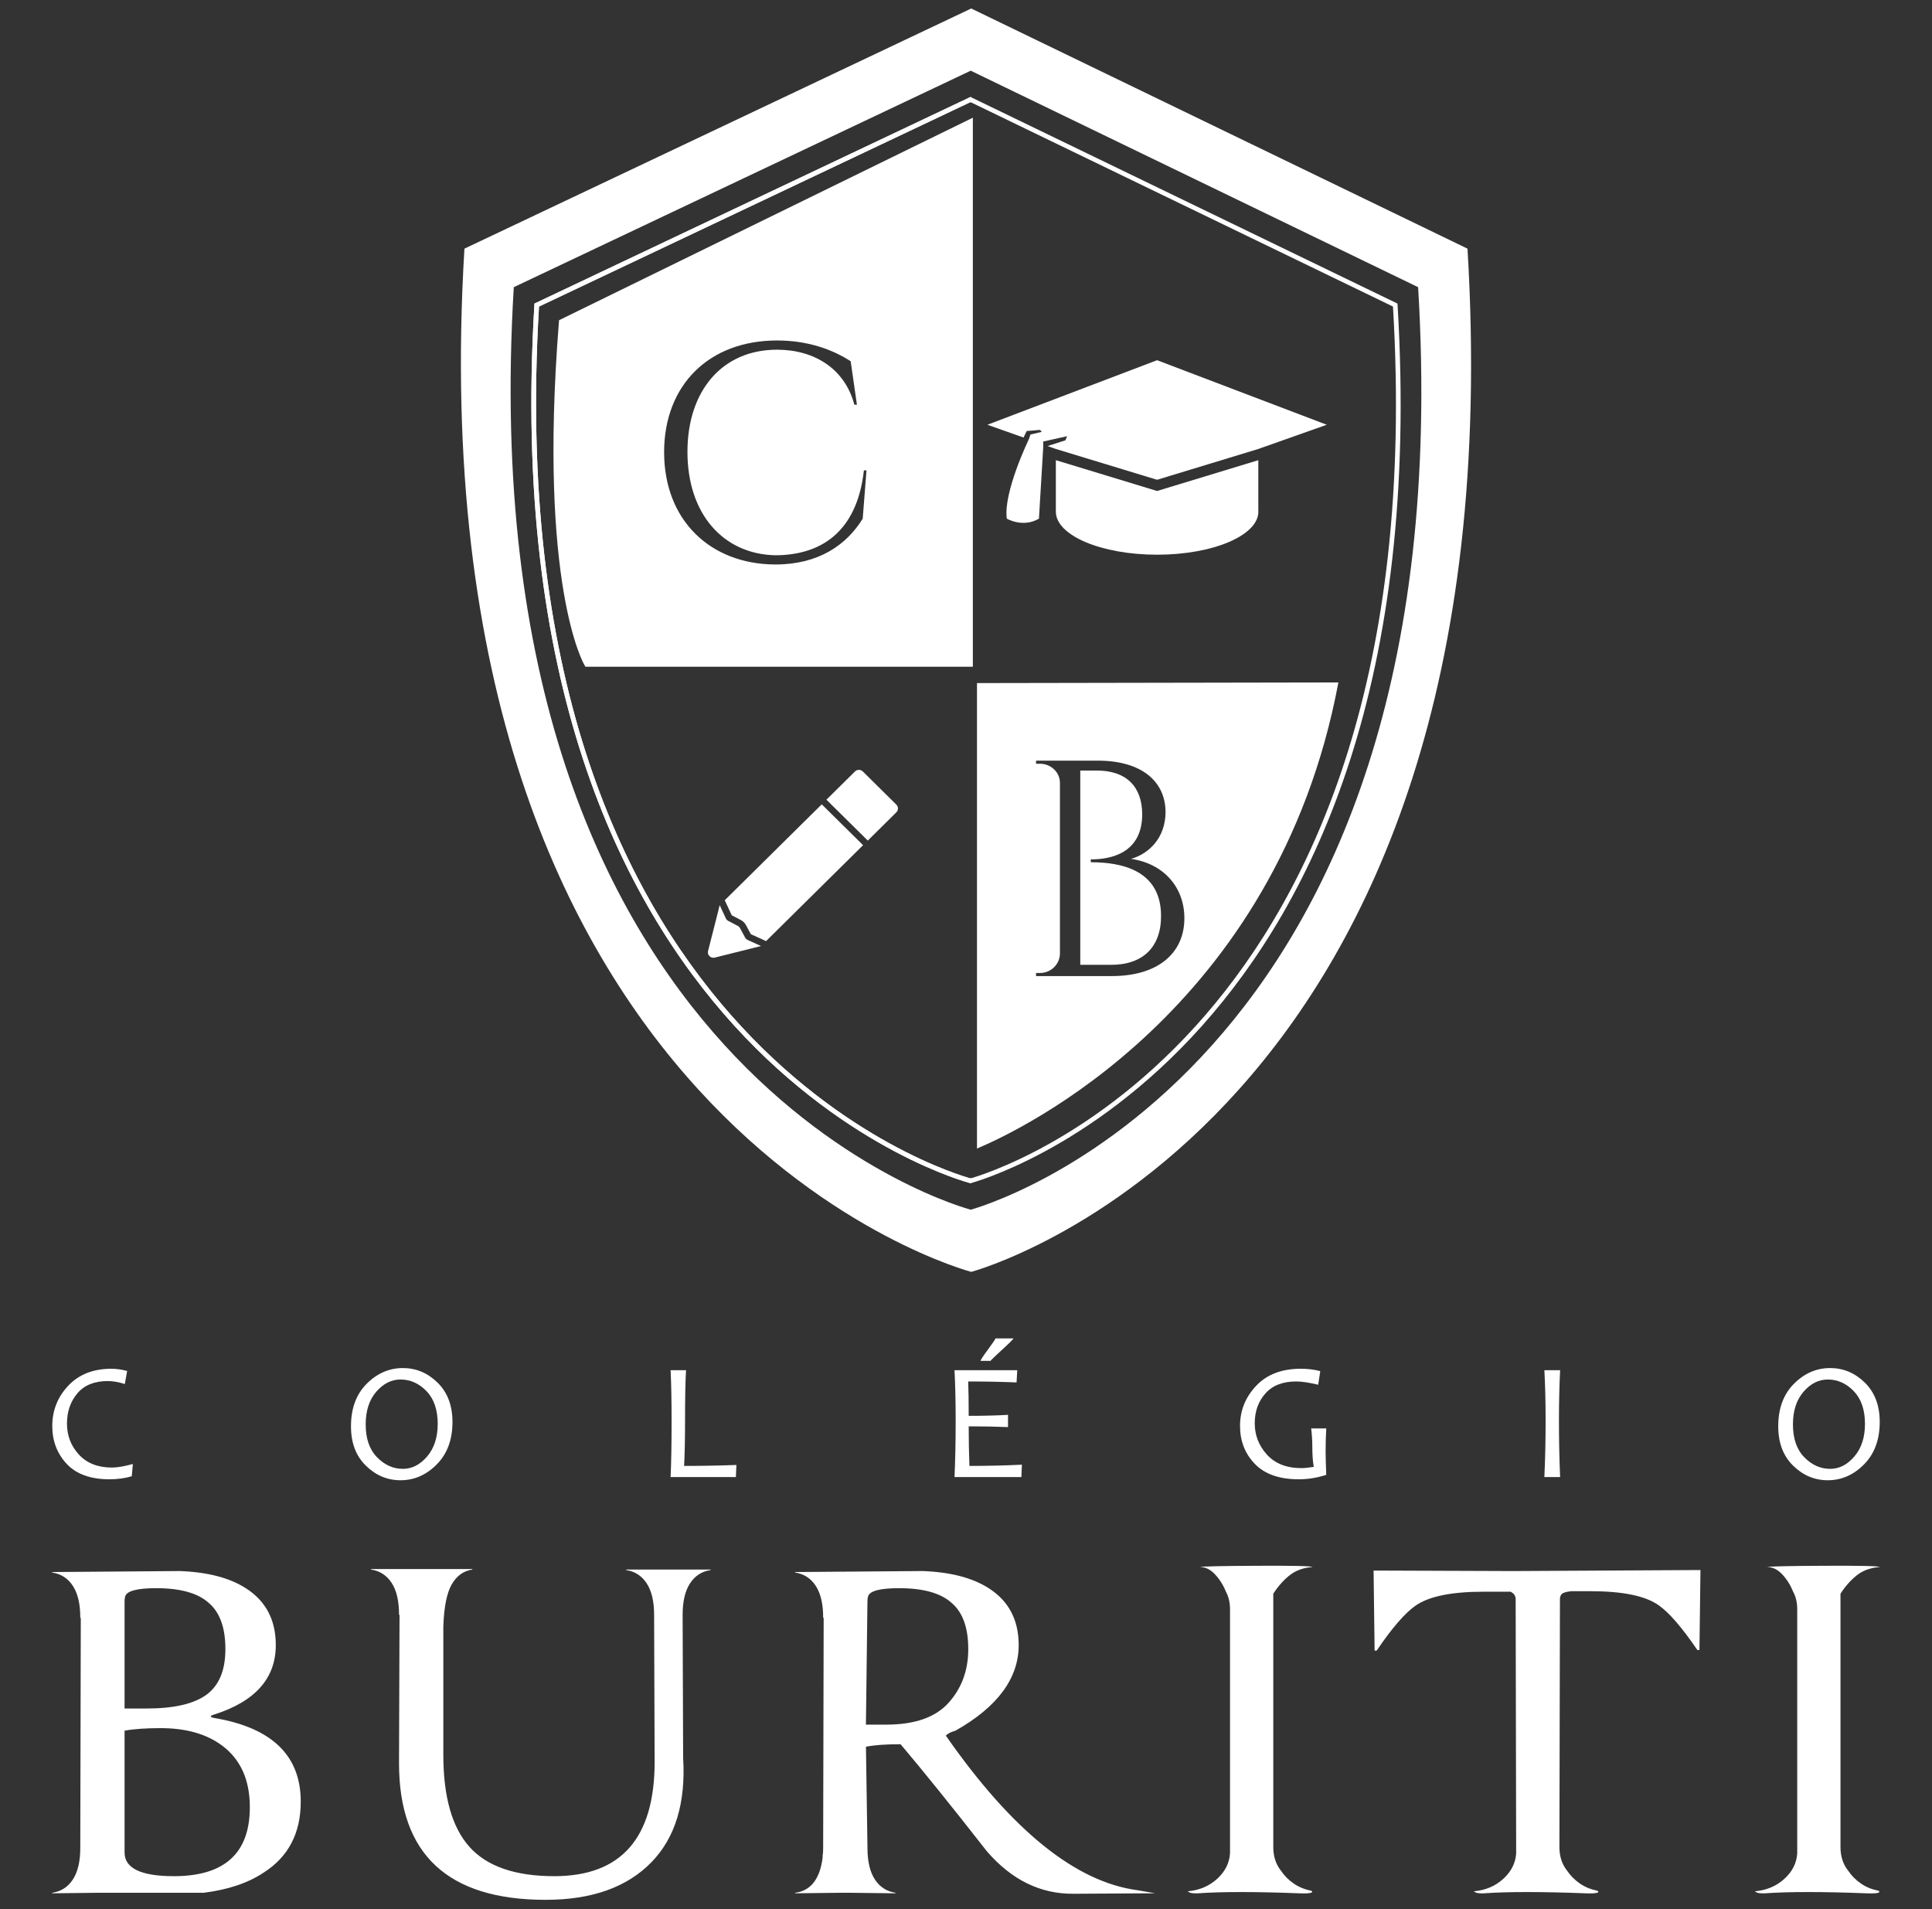
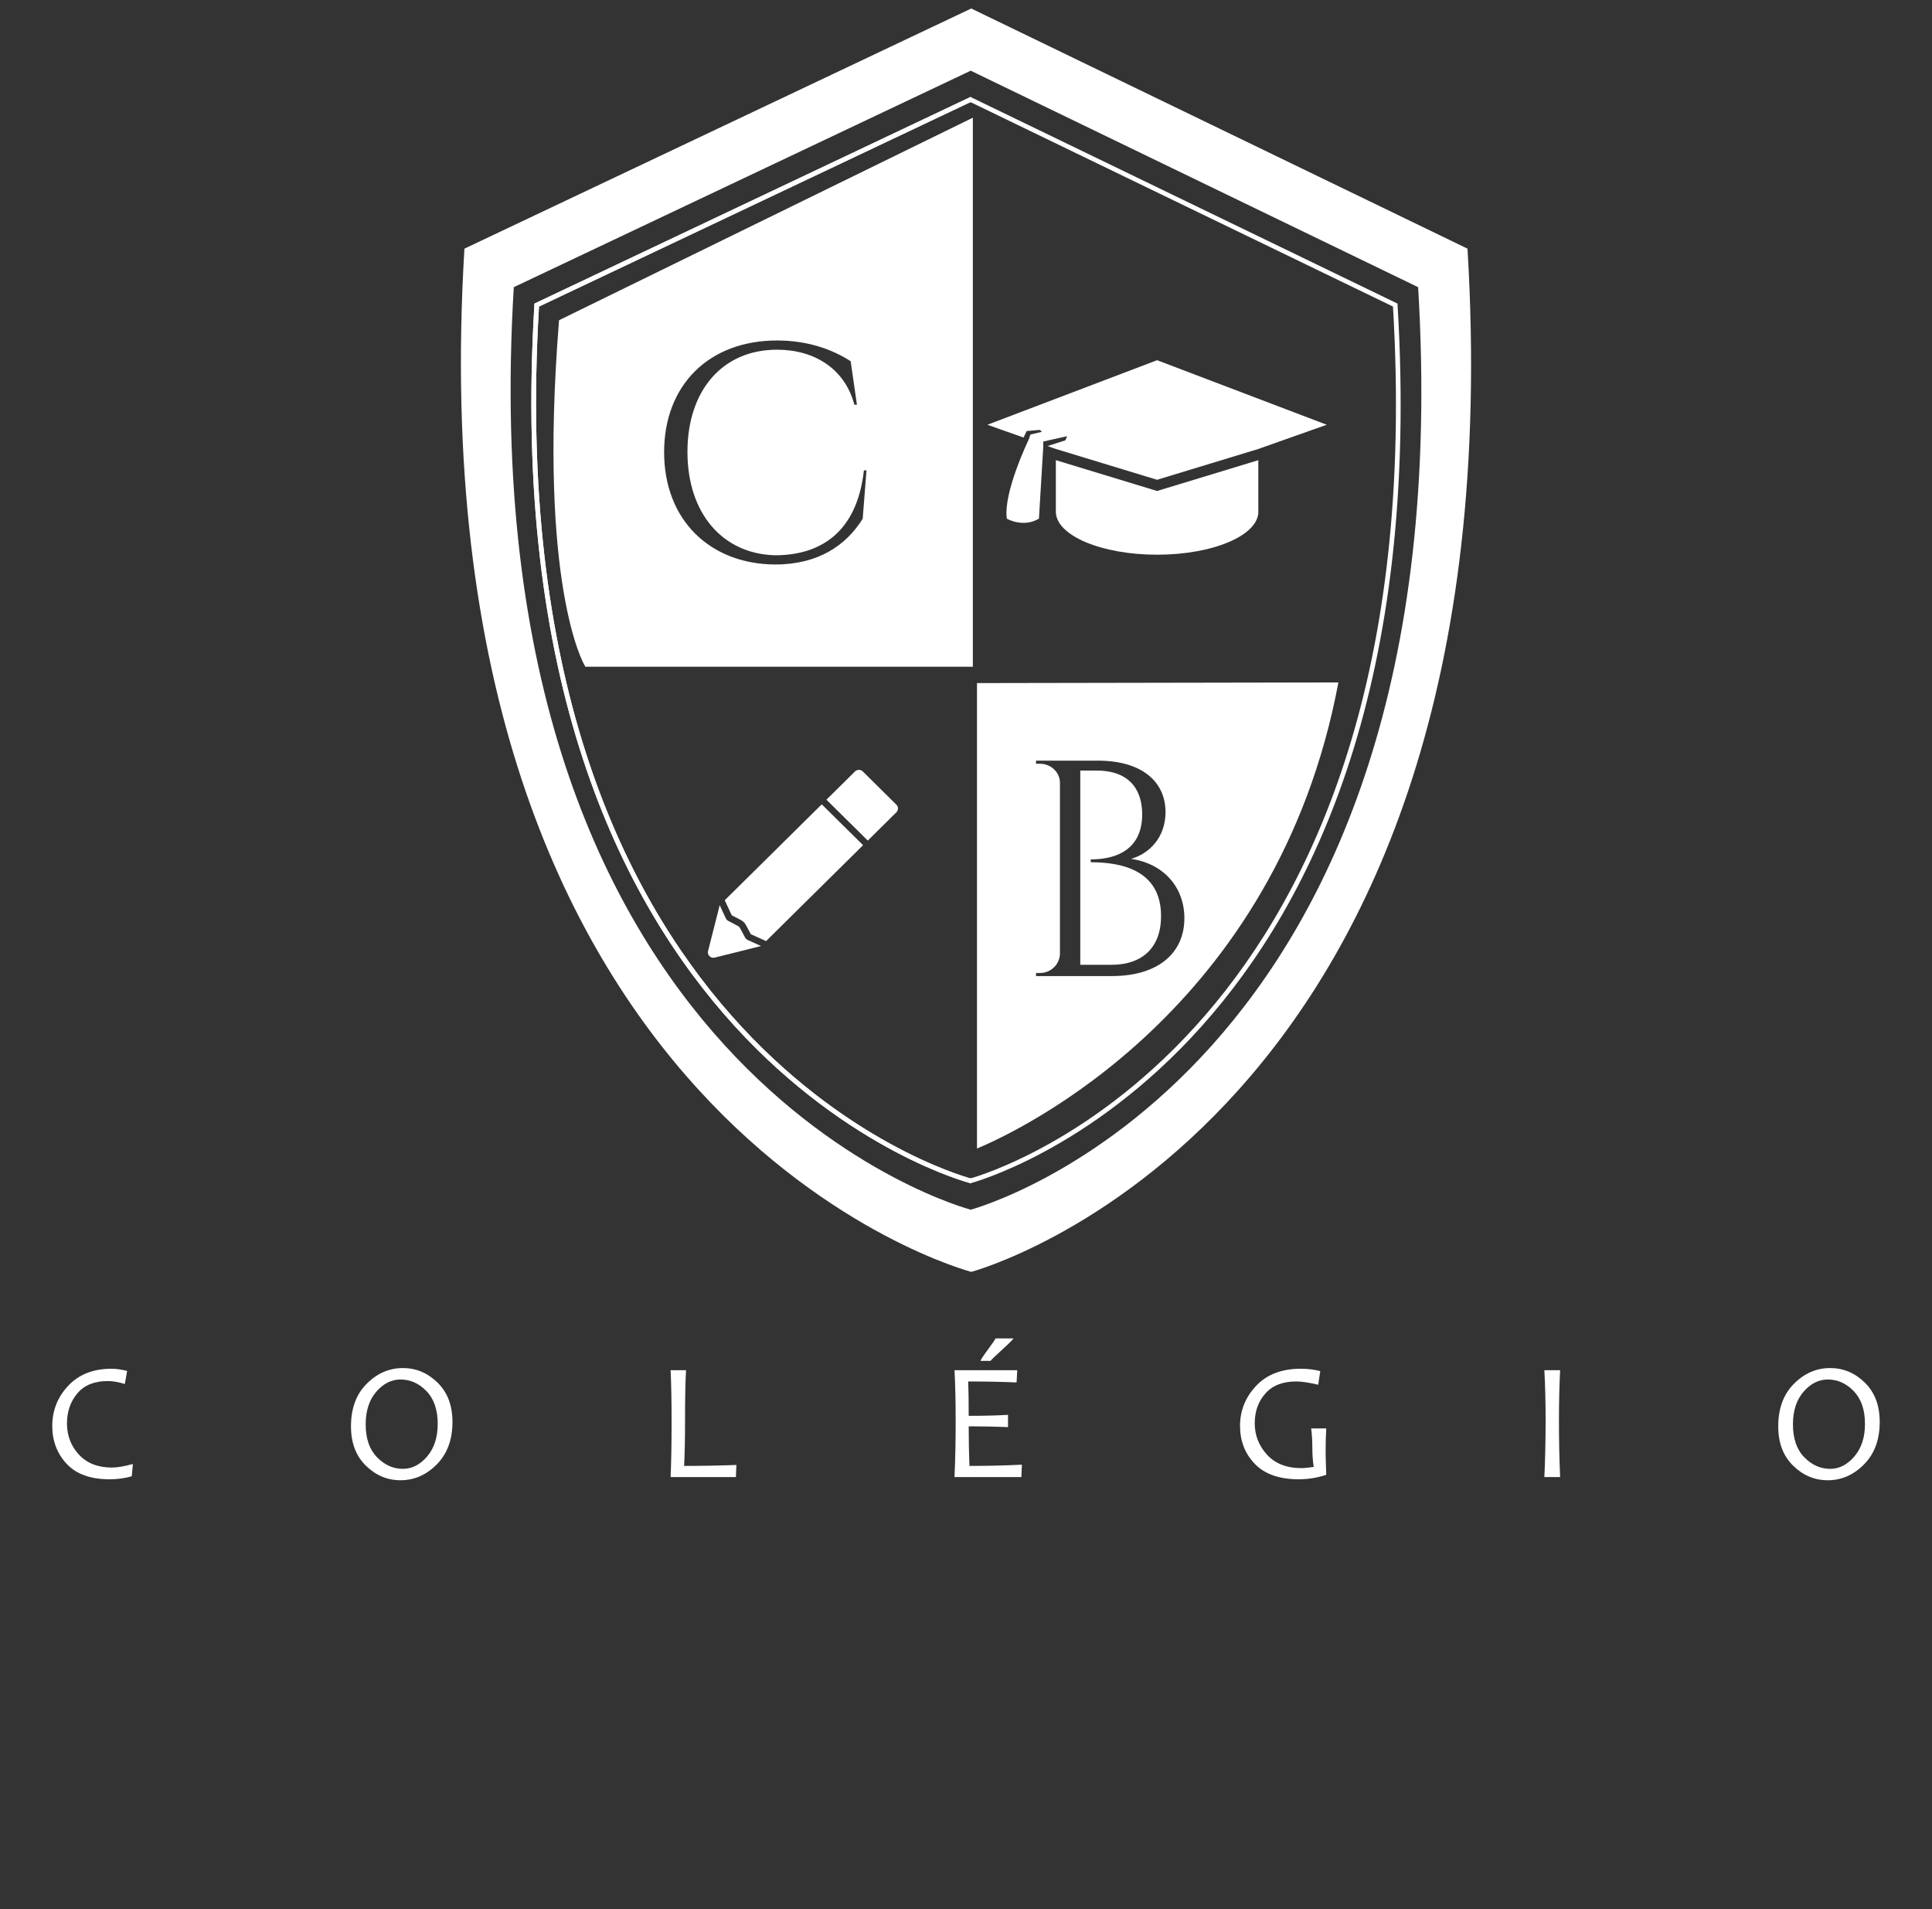
<svg xmlns="http://www.w3.org/2000/svg" version="1.1" x="0px" y="0px" width="231.75px" height="229px" viewBox="0 0 231.75 229" enable-background="new 0 0 231.75 229" xml:space="preserve">
  <rect x="0" y="0" width="231.75" height="229" fill="#333333" stroke="none" />
  <g id="Camada_1" display="none">
    <g display="inline">
      <g>
        <path fill-rule="evenodd" clip-rule="evenodd" fill="#030500" d="M176.258,127.435c0-0.68-0.18-1.208-0.536-1.58     c-0.357-0.372-0.769-0.559-1.236-0.559c-0.431,0-0.816,0.196-1.152,0.589c-0.338,0.393-0.507,0.917-0.507,1.573     c0,0.683,0.18,1.21,0.539,1.582c0.359,0.374,0.771,0.56,1.235,0.56c0.433,0,0.816-0.198,1.153-0.596     C176.089,128.606,176.258,128.083,176.258,127.435L176.258,127.435z M176.96,127.343c0,0.851-0.248,1.531-0.747,2.042     c-0.498,0.51-1.074,0.765-1.728,0.765c-0.627,0-1.176-0.233-1.649-0.702c-0.474-0.467-0.71-1.1-0.71-1.896     c0-0.861,0.25-1.545,0.748-2.049c0.497-0.505,1.073-0.757,1.727-0.757c0.627,0,1.178,0.235,1.65,0.701     C176.725,125.916,176.96,126.547,176.96,127.343z" />
        <path fill-rule="evenodd" clip-rule="evenodd" fill="#030500" d="M161.736,129.996h-0.75c0.039-0.854,0.06-1.756,0.06-2.704     c0-0.932-0.021-1.747-0.06-2.443h0.75c-0.036,0.721-0.056,1.534-0.056,2.443C161.681,128.246,161.7,129.147,161.736,129.996z" />
-         <path fill-rule="evenodd" clip-rule="evenodd" fill="#030500" d="M150.597,129.889c-0.432,0.142-0.869,0.213-1.309,0.213     c-0.924,0-1.622-0.247-2.093-0.741c-0.472-0.494-0.706-1.105-0.706-1.832c0-0.735,0.256-1.377,0.767-1.927     c0.511-0.551,1.222-0.825,2.128-0.825c0.327,0,0.635,0.038,0.929,0.115l-0.099,0.656c-0.435-0.105-0.785-0.158-1.052-0.158     c-0.638,0-1.126,0.193-1.465,0.579c-0.339,0.386-0.508,0.865-0.508,1.437c0,0.575,0.194,1.078,0.583,1.51     c0.389,0.434,0.938,0.649,1.646,0.649c0.13,0,0.322-0.02,0.581-0.059c-0.046-0.274-0.067-0.594-0.067-0.957     c0-0.307-0.019-0.606-0.056-0.897h0.72c-0.021,0.348-0.031,0.715-0.031,1.103C150.565,128.92,150.575,129.298,150.597,129.889z" />
-         <path fill-rule="evenodd" clip-rule="evenodd" fill="#030500" d="M135.696,123.315c0,0.031-0.176,0.209-0.525,0.533     c-0.35,0.325-0.539,0.507-0.565,0.551h-0.475c0-0.044,0.119-0.227,0.356-0.552c0.236-0.325,0.355-0.503,0.355-0.532H135.696     L135.696,123.315z M136.1,129.399l-0.023,0.597h-3.186c0.036-0.817,0.055-1.718,0.055-2.704c0-0.927-0.019-1.742-0.055-2.443     h2.988l-0.033,0.59c-0.724-0.031-1.491-0.047-2.304-0.047c0.016,0.409,0.024,0.96,0.024,1.655c0.7,0,1.325-0.014,1.872-0.047     v0.59c-0.584-0.024-1.209-0.037-1.872-0.037c0,0.677,0.012,1.313,0.034,1.906C134.477,129.458,135.31,129.438,136.1,129.399z" />
        <path fill-rule="evenodd" clip-rule="evenodd" fill="#030500" d="M122.501,129.414l-0.024,0.582h-3.11     c0.031-0.65,0.047-1.552,0.047-2.704c0-0.99-0.016-1.805-0.047-2.443h0.735c-0.032,0.533-0.048,1.348-0.048,2.443     c0,0.901-0.014,1.624-0.044,2.167C120.8,129.458,121.632,129.444,122.501,129.414z" />
        <path fill-rule="evenodd" clip-rule="evenodd" fill="#030500" d="M108.274,127.435c0-0.68-0.18-1.208-0.536-1.58     c-0.358-0.372-0.77-0.559-1.236-0.559c-0.432,0-0.816,0.196-1.154,0.589c-0.337,0.393-0.506,0.917-0.506,1.573     c0,0.683,0.179,1.21,0.538,1.582c0.36,0.374,0.772,0.56,1.236,0.56c0.431,0,0.816-0.198,1.152-0.596     S108.274,128.083,108.274,127.435L108.274,127.435z M108.977,127.343c0,0.851-0.248,1.531-0.747,2.042     c-0.498,0.51-1.075,0.765-1.727,0.765c-0.627,0-1.177-0.233-1.65-0.702c-0.474-0.467-0.709-1.1-0.709-1.896     c0-0.861,0.25-1.545,0.748-2.049c0.498-0.505,1.074-0.757,1.727-0.757c0.627,0,1.178,0.235,1.649,0.701     C108.741,125.916,108.977,126.547,108.977,127.343z" />
        <path fill-rule="evenodd" clip-rule="evenodd" fill="#030500" d="M93.753,129.367l-0.051,0.589     c-0.325,0.098-0.678,0.146-1.059,0.146c-0.907,0-1.588-0.249-2.044-0.745c-0.456-0.497-0.684-1.104-0.684-1.82     c0-0.751,0.255-1.399,0.762-1.942c0.509-0.545,1.193-0.817,2.052-0.817c0.238,0,0.487,0.035,0.752,0.107l-0.111,0.629     c-0.304-0.096-0.573-0.143-0.811-0.143c-0.638,0-1.121,0.198-1.45,0.594c-0.329,0.395-0.494,0.878-0.494,1.45     c0,0.583,0.188,1.082,0.568,1.498c0.38,0.417,0.904,0.625,1.574,0.625C93.012,129.537,93.344,129.48,93.753,129.367z" />
        <path fill-rule="evenodd" clip-rule="evenodd" fill="#030500" d="M101.75,145.63c0,1.521-0.59,2.66-1.771,3.42     c-0.744,0.501-1.697,0.824-2.862,0.971h-5.093l-2.11,0.024v-0.024c0.42-0.064,0.748-0.279,0.982-0.643     c0.235-0.364,0.352-0.87,0.352-1.517l0.024-11.083h-0.024v-0.024c0-0.646-0.117-1.152-0.352-1.516     c-0.234-0.364-0.562-0.578-0.982-0.643v-0.024l6.063-0.048c1.326,0.048,2.377,0.324,3.153,0.824     c0.954,0.615,1.431,1.528,1.431,2.741c0,1.601-0.979,2.716-2.935,3.347c-0.226,0.064-0.218,0.121,0.024,0.17     C100.383,142.074,101.75,143.416,101.75,145.63L101.75,145.63z M99.325,145.898c0-1.311-0.437-2.296-1.31-2.96     c-0.744-0.564-1.722-0.848-2.935-0.848c-0.711,0-1.286,0.04-1.722,0.121v5.869c0,0.76,0.785,1.14,2.353,1.14     C98.12,149.22,99.325,148.113,99.325,145.898L99.325,145.898z M98.16,138.282c0-1.034-0.267-1.778-0.8-2.231     c-0.517-0.469-1.35-0.704-2.499-0.704c-0.921,0-1.415,0.138-1.479,0.413c-0.017,0.064-0.024,0.146-0.024,0.243v5.142h1.043     c1.31,0,2.264-0.223,2.862-0.666C97.861,140.033,98.16,139.3,98.16,138.282L98.16,138.282z M118.581,136.633     c0-0.647-0.117-1.152-0.352-1.517c-0.234-0.363-0.563-0.578-0.982-0.642v-0.024h4.026v0.024     c-0.421,0.064-0.748,0.279-0.982,0.642c-0.234,0.364-0.352,0.869-0.352,1.517l0.023,6.888c0.131,2.167-0.371,3.84-1.503,5.021     c-1.164,1.213-2.846,1.818-5.044,1.818c-4.657,0-6.985-2.19-6.985-6.572l0.024-7.154h-0.024v-0.024     c0-0.647-0.117-1.152-0.352-1.516c-0.234-0.363-0.562-0.578-0.982-0.643v-0.024h4.826v0.024c-0.42,0.064-0.748,0.303-0.982,0.715     c-0.234,0.413-0.368,1.087-0.4,2.025v6.185c0,2.021,0.417,3.501,1.249,4.438s2.179,1.406,4.039,1.406     c3.185,0,4.777-1.835,4.777-5.505L118.581,136.633L118.581,136.633z M130.077,150.045h-0.024l-2.11-0.024h-0.533l-2.11,0.024     v-0.024c0.744-0.098,1.181-0.663,1.311-1.698v-0.097c0.016-0.081,0.024-0.202,0.024-0.364l0.024-11.083h-0.024v-0.024     c0-0.646-0.117-1.152-0.352-1.516c-0.235-0.364-0.563-0.578-0.983-0.643v-0.024l6.064-0.048c1.325,0.048,2.376,0.324,3.152,0.824     c0.954,0.615,1.431,1.528,1.431,2.741c0,1.601-1.003,2.975-3.007,4.123c-0.227,0.064-0.381,0.145-0.461,0.242     c3.153,4.576,6.2,7.058,9.143,7.445l0.825,0.146l-3.881,0.023c-1.585,0.017-2.967-0.671-4.146-2.061     c-1.649-2.135-3.016-3.849-4.099-5.142c-0.713,0-1.262,0.04-1.649,0.12l0.073,4.875c0,0.646,0.116,1.152,0.352,1.517     c0.233,0.363,0.561,0.578,0.981,0.643V150.045L130.077,150.045z M133.546,138.282c0-1.034-0.268-1.778-0.801-2.231     c-0.518-0.469-1.351-0.704-2.498-0.704c-0.921,0-1.415,0.138-1.479,0.413c-0.017,0.064-0.023,0.146-0.023,0.243l-0.073,5.917     h0.97c1.357,0,2.349-0.352,2.972-1.054C133.234,140.162,133.546,139.3,133.546,138.282L133.546,138.282z M149.94,134.329     c-0.437,0.033-0.801,0.166-1.091,0.401c-0.292,0.234-0.551,0.529-0.776,0.885v12.2c0,0.453,0.121,0.832,0.363,1.14     c0.162,0.243,0.364,0.449,0.606,0.618c0.243,0.17,0.526,0.287,0.85,0.352c0.031,0.033,0.04,0.058,0.024,0.073     c-0.065,0.049-0.268,0.064-0.607,0.049c-2.085-0.082-3.694-0.082-4.826,0c-0.243,0.016-0.404-0.017-0.484-0.098     c0.549-0.049,1.014-0.246,1.395-0.594c0.379-0.348,0.585-0.757,0.618-1.225v-11.763c0-0.324-0.064-0.606-0.194-0.849     c-0.129-0.324-0.303-0.603-0.521-0.837c-0.219-0.235-0.456-0.352-0.715-0.352c0.129-0.032,1.043-0.052,2.74-0.06     C149.019,134.26,149.893,134.28,149.94,134.329L149.94,134.329z M168.422,134.475c-0.017,1.503-0.033,2.789-0.049,3.856h-0.098     c-0.728-1.083-1.342-1.803-1.843-2.159c-0.63-0.453-1.714-0.679-3.25-0.679h-0.922c-0.291,0.032-0.452,0.097-0.485,0.194     c-0.031,0.049-0.048,0.113-0.048,0.194l-0.024,11.933c0,0.453,0.121,0.832,0.364,1.14c0.161,0.243,0.363,0.449,0.606,0.618     c0.242,0.17,0.525,0.287,0.849,0.352c0.032,0.033,0.04,0.058,0.024,0.073c-0.064,0.049-0.268,0.064-0.607,0.049     c-2.085-0.082-3.694-0.082-4.826,0c-0.242,0.016-0.403-0.017-0.484-0.098c0.549-0.049,1.014-0.246,1.395-0.594     c0.38-0.348,0.586-0.757,0.618-1.225l-0.024-12.249c0-0.162-0.08-0.283-0.242-0.363h-1.286c-1.536,0-2.619,0.226-3.25,0.679     c-0.501,0.356-1.115,1.076-1.843,2.159h-0.097c-0.016-1.067-0.033-2.353-0.049-3.856l6.67,0.024L168.422,134.475L168.422,134.475     z M176.959,134.329c-0.438,0.033-0.801,0.166-1.092,0.401c-0.291,0.234-0.55,0.529-0.776,0.885v12.2     c0,0.453,0.121,0.832,0.363,1.14c0.162,0.243,0.364,0.449,0.606,0.618c0.243,0.17,0.526,0.287,0.85,0.352     c0.032,0.033,0.04,0.058,0.024,0.073c-0.065,0.049-0.268,0.064-0.606,0.049c-2.086-0.082-3.695-0.082-4.826,0     c-0.243,0.016-0.405-0.017-0.485-0.098c0.55-0.049,1.015-0.246,1.395-0.594s0.586-0.757,0.618-1.225v-11.763     c0-0.324-0.064-0.606-0.194-0.849c-0.129-0.324-0.303-0.603-0.521-0.837c-0.219-0.235-0.457-0.352-0.716-0.352     c0.129-0.032,1.043-0.052,2.741-0.06C176.036,134.26,176.91,134.28,176.959,134.329z" />
      </g>
      <g>
        <path fill-rule="evenodd" clip-rule="evenodd" fill="#BF0411" d="M84.185,127.263l-12.176-5.958l-12.437,5.958     c-1.255,21.375,11.899,25.26,12.437,25.412C72.537,152.524,85.441,148.638,84.185,127.263L84.185,127.263z M72.039,121.169     l12.277,6.007l0.002,0.04c1.306,21.934-12.251,25.582-12.29,25.594l-0.019,0.005l-0.019-0.005     c-0.04-0.012-13.856-3.66-12.551-25.594l0.002-0.04c4.189-2.008,8.377-4.016,12.567-6.021L72.039,121.169z" />
        <path fill-rule="evenodd" clip-rule="evenodd" fill="#A91017" d="M60.211,127.631l11.866-5.872v16.002H60.91l-0.034-0.063     c-0.004-0.006-1.33-2.297-0.73-9.97l0.005-0.068L60.211,127.631L60.211,127.631z M68.937,132.039     c-0.203,1.837-1.281,2.471-2.554,2.474c-1.508-0.035-2.531-1.21-2.531-3.014c0-1.785,1.004-2.978,2.582-2.978     c1.078,0,1.957,0.556,2.229,1.604h0.075l-0.181-1.268c-0.525-0.345-1.242-0.605-2.121-0.605c-1.973,0-3.256,1.31-3.256,3.256     c0,1.982,1.327,3.264,3.204,3.273c1.245,0,2.048-0.563,2.52-1.335l0.109-1.408H68.937z" />
        <path fill-rule="evenodd" clip-rule="evenodd" fill="#A91017" d="M72.196,138.238v13.565c1.194-0.505,8.64-4.012,10.416-13.585     L72.196,138.238L72.196,138.238z M73.898,140.499h1.781c1.258,0,1.949,0.602,1.952,1.499c-0.003,0.761-0.487,1.218-0.994,1.363     c0.955,0.143,1.538,0.842,1.537,1.731c0,1.012-0.753,1.685-2.09,1.685h-2.186l0.001-0.089h0.114c0.313,0,0.565-0.249,0.574-0.559     v-4.984c0-0.311-0.263-0.557-0.575-0.557h-0.112L73.898,140.499L73.898,140.499z M75.173,146.45v-5.663h0.475     c0.85-0.001,1.308,0.465,1.311,1.276c-0.003,1.152-0.936,1.314-1.483,1.313l0.001,0.083c0.869-0.001,2.026,0.223,2.024,1.568     c0.001,0.906-0.528,1.427-1.449,1.422H75.173z" />
        <path fill-rule="evenodd" clip-rule="evenodd" d="M86.333,125.576l-14.303-7l-14.607,7     c-1.521,25.563,14.607,29.823,14.607,29.823S87.855,151.139,86.333,125.576L86.333,125.576z M84.911,126.698     c1.372,23.047-12.895,26.888-12.895,26.888s-14.541-3.841-13.169-26.888l13.169-6.309L84.911,126.698z" />
        <g>
          <path fill-rule="evenodd" clip-rule="evenodd" fill="#BF0411" d="M67.722,141.772l-2.795,2.795l0.029,0.064l0.172,0.374      l0.265,0.14c0.063,0.034,0.113,0.084,0.146,0.146l0.14,0.265l0.375,0.173l0.064,0.029l2.795-2.797L67.722,141.772z" />
          <path fill-rule="evenodd" clip-rule="evenodd" fill="#BF0411" d="M69.872,141.78l-0.966-0.967      c-0.031-0.031-0.072-0.046-0.113-0.046c-0.041,0-0.082,0.015-0.113,0.046l-0.823,0.824l1.192,1.19l0.823-0.822      C69.934,141.942,69.934,141.842,69.872,141.78z" />
          <path fill-rule="evenodd" clip-rule="evenodd" fill="#BF0411" d="M64.733,144.904l-0.027,0.107l-0.261,1.034      c-0.026,0.104,0.054,0.198,0.153,0.198c0.013,0,0.026-0.002,0.04-0.005l1.035-0.262l0.107-0.026l0.107-0.027l0.085-0.021      l-0.197-0.091l-0.188-0.086c-0.032-0.015-0.058-0.04-0.074-0.07l-0.119-0.224l-0.027-0.051      c-0.015-0.028-0.038-0.052-0.066-0.066l-0.051-0.027l-0.223-0.118c-0.031-0.017-0.056-0.043-0.07-0.075l-0.086-0.187      l-0.09-0.197l-0.022,0.084L64.733,144.904z" />
        </g>
        <g>
          <path fill-rule="evenodd" clip-rule="evenodd" fill="#BF0411" d="M77.387,132.639l-2.918-0.898v1.5      c0,0.693,1.307,1.256,2.918,1.256c1.611,0,2.918-0.563,2.918-1.256c0-0.005-0.002-0.011-0.002-0.016v-1.484L77.387,132.639z" />
          <path fill-rule="evenodd" clip-rule="evenodd" fill="#BF0411" d="M72.497,130.709l1.042,0.372l0.089-0.189l0.383-0.033      l0.054,0.057l-0.329,0.078l-0.048,0.142c0,0-0.742,1.551-0.633,2.31c0,0,0.463,0.277,0.926,0l0.124-2.075v-0.172l0.689-0.155      l-0.049,0.12l-0.514,0.167l0.238,0.085l2.918,0.898l2.917-0.898l1.973-0.705l-4.89-1.882L72.497,130.709z" />
        </g>
        <path fill-rule="evenodd" clip-rule="evenodd" fill="#A91017" d="M72.039,121.319l-0.03-0.014l-12.437,5.958     c-1.255,21.375,11.899,25.26,12.437,25.412l0.03-0.01v0.141l-0.011,0.004l-0.019,0.005l-0.019-0.005     c-0.04-0.012-13.856-3.66-12.551-25.594l0.002-0.04c4.189-2.008,8.377-4.016,12.567-6.021l0.029,0.014V121.319z" />
-         <path fill-rule="evenodd" clip-rule="evenodd" fill="#BF0411" d="M86.333,125.576l-14.303-7l-14.607,7     c-1.521,25.563,14.607,29.823,14.607,29.823S87.855,151.139,86.333,125.576L86.333,125.576z M84.911,126.698     c1.372,23.047-12.895,26.888-12.895,26.888s-14.541-3.841-13.169-26.888l13.169-6.309L84.911,126.698z" />
        <path fill-rule="evenodd" clip-rule="evenodd" fill="#A91017" d="M86.333,125.576l-14.303-7v1.82l12.88,6.302     c1.348,22.633-12.386,26.743-12.88,26.883v1.817C72.03,155.399,87.855,151.139,86.333,125.576z" />
      </g>
    </g>
  </g>
  <g id="Camada_2">
    <g>
      <path fill-rule="evenodd" clip-rule="evenodd" fill="#FFFFFF" d="M67.314,38.283l49.383-24.166v65.852H70.219l-0.141-0.253    c-0.017-0.029-5.534-9.458-3.041-41.029l0.022-0.278L67.314,38.283L67.314,38.283z M103.628,56.419    c-0.846,7.562-5.332,10.169-10.632,10.181c-6.278-0.147-10.534-4.983-10.534-12.402c0-7.345,4.181-12.255,10.745-12.255    c4.485,0,8.144,2.289,9.276,6.602h0.31l-0.752-5.217c-2.184-1.42-5.169-2.491-8.829-2.491c-8.211,0-13.549,5.39-13.549,13.397    c0,8.158,5.523,13.436,13.333,13.472c5.182,0,8.522-2.319,10.489-5.492l0.454-5.796H103.628z" />
      <path fill-rule="evenodd" clip-rule="evenodd" fill="#FFFFFF" d="M117.193,81.93v55.828c4.971-2.081,35.958-16.51,43.352-55.905    L117.193,81.93L117.193,81.93z M124.275,91.234h7.41c5.238,0,8.113,2.473,8.126,6.17c-0.013,3.131-2.029,5.014-4.138,5.609    c3.977,0.585,6.403,3.464,6.397,7.124c0,4.165-3.138,6.934-8.697,6.934h-9.099l0.007-0.37h0.474c1.3,0,2.352-1.022,2.389-2.293    V93.892c0-1.272-1.095-2.288-2.396-2.288h-0.467L124.275,91.234L124.275,91.234z M129.583,115.723V92.422h1.972    c3.542-0.006,5.445,1.914,5.457,5.252c-0.012,4.744-3.895,5.408-6.172,5.401l0.005,0.345c3.618-0.005,8.432,0.917,8.427,6.454    c0.005,3.728-2.195,5.868-6.03,5.849H129.583z" />
      <path fill-rule="evenodd" clip-rule="evenodd" fill="#FFFFFF" d="M176.031,29.824L116.504,1.02L55.71,29.824    c-6.333,105.198,60.794,122.727,60.794,122.727S182.366,135.022,176.031,29.824L176.031,29.824z M170.109,34.444    c5.709,94.843-53.667,110.65-53.667,110.65s-60.519-15.807-54.811-110.65l54.811-25.965L170.109,34.444z" />
      <g>
        <path fill-rule="evenodd" clip-rule="evenodd" fill="#FFFFFF" d="M223.71,170.784c0-1.691-0.453-3.005-1.348-3.932     c-0.901-0.929-1.937-1.392-3.113-1.392c-1.088,0-2.057,0.486-2.905,1.464c-0.85,0.978-1.275,2.286-1.275,3.917     c0,1.701,0.452,3.015,1.356,3.941c0.907,0.93,1.944,1.395,3.113,1.395c1.087,0,2.055-0.495,2.899-1.485     C223.285,173.701,223.71,172.398,223.71,170.784L223.71,170.784z M225.479,170.556c0,2.121-0.626,3.813-1.883,5.085     c-1.253,1.268-2.702,1.903-4.348,1.903c-1.581,0-2.963-0.58-4.155-1.747c-1.192-1.163-1.788-2.739-1.788-4.721     c0-2.143,0.629-3.847,1.883-5.101c1.253-1.26,2.705-1.888,4.35-1.888c1.581,0,2.966,0.586,4.155,1.746     C224.884,167.002,225.479,168.576,225.479,170.556z" />
        <path fill-rule="evenodd" clip-rule="evenodd" fill="#FFFFFF" d="M187.142,177.163h-1.89c0.098-2.128,0.149-4.372,0.149-6.733     c0-2.322-0.052-4.35-0.149-6.086h1.89c-0.092,1.796-0.14,3.82-0.14,6.086C187.002,172.804,187.05,175.047,187.142,177.163z" />
        <path fill-rule="evenodd" clip-rule="evenodd" fill="#FFFFFF" d="M159.087,176.897c-1.086,0.353-2.188,0.531-3.295,0.531     c-2.328,0-4.085-0.616-5.271-1.846s-1.775-2.75-1.775-4.563c0-1.831,0.644-3.43,1.93-4.797c1.287-1.369,3.074-2.052,5.358-2.052     c0.821,0,1.6,0.094,2.336,0.285l-0.247,1.633c-1.094-0.262-1.978-0.393-2.647-0.393c-1.606,0-2.837,0.479-3.69,1.44     c-0.853,0.962-1.276,2.153-1.276,3.58c0,1.429,0.489,2.682,1.467,3.759c0.979,1.077,2.36,1.615,4.146,1.615     c0.326,0,0.812-0.051,1.465-0.147c-0.117-0.683-0.171-1.479-0.171-2.382c0-0.765-0.048-1.511-0.138-2.233h1.81     c-0.054,0.864-0.076,1.779-0.076,2.743C159.011,174.483,159.033,175.426,159.087,176.897z" />
        <path fill-rule="evenodd" clip-rule="evenodd" fill="#FFFFFF" d="M121.564,160.529c0,0.077-0.441,0.52-1.325,1.327     c-0.879,0.81-1.355,1.262-1.423,1.368h-1.193c0-0.106,0.298-0.564,0.897-1.372c0.595-0.81,0.893-1.253,0.893-1.323H121.564     L121.564,160.529z M122.581,175.677l-0.062,1.485h-8.022c0.091-2.038,0.139-4.278,0.139-6.733c0-2.308-0.047-4.338-0.139-6.086     h7.526l-0.082,1.469c-1.823-0.077-3.759-0.116-5.803-0.116c0.041,1.017,0.061,2.392,0.061,4.122c1.764,0,3.336-0.037,4.716-0.118     v1.468c-1.469-0.061-3.044-0.091-4.716-0.091c0,1.687,0.033,3.271,0.088,4.748C118.492,175.825,120.589,175.775,122.581,175.677z     " />
        <path fill-rule="evenodd" clip-rule="evenodd" fill="#FFFFFF" d="M88.333,175.712l-0.061,1.45H80.44     c0.078-1.62,0.119-3.863,0.119-6.733c0-2.465-0.041-4.495-0.119-6.086h1.853c-0.082,1.328-0.119,3.359-0.119,6.086     c0,2.244-0.039,4.04-0.113,5.396C84.052,175.825,86.145,175.789,88.333,175.712z" />
        <path fill-rule="evenodd" clip-rule="evenodd" fill="#FFFFFF" d="M52.505,170.784c0-1.691-0.452-3.005-1.348-3.932     c-0.901-0.929-1.938-1.392-3.114-1.392c-1.087,0-2.055,0.486-2.904,1.464c-0.849,0.978-1.273,2.286-1.273,3.917     c0,1.701,0.451,3.015,1.356,3.941c0.907,0.93,1.942,1.395,3.111,1.395c1.088,0,2.056-0.495,2.902-1.485     C52.081,173.701,52.505,172.398,52.505,170.784L52.505,170.784z M54.275,170.556c0,2.121-0.625,3.813-1.882,5.085     c-1.253,1.268-2.704,1.903-4.35,1.903c-1.58,0-2.962-0.58-4.155-1.747c-1.192-1.163-1.787-2.739-1.787-4.721     c0-2.143,0.627-3.847,1.882-5.101c1.253-1.26,2.706-1.888,4.349-1.888c1.58,0,2.966,0.586,4.154,1.746     C53.68,167.002,54.275,168.576,54.275,170.556z" />
        <path fill-rule="evenodd" clip-rule="evenodd" fill="#FFFFFF" d="M15.938,175.596l-0.13,1.467     c-0.818,0.242-1.705,0.365-2.667,0.365c-2.283,0-3.999-0.62-5.148-1.855c-1.146-1.235-1.723-2.747-1.723-4.533     c0-1.869,0.643-3.483,1.919-4.837c1.283-1.356,3.006-2.032,5.17-2.032c0.597,0,1.226,0.087,1.892,0.267L14.973,166     c-0.765-0.236-1.444-0.354-2.042-0.354c-1.607,0-2.824,0.494-3.653,1.478c-0.829,0.984-1.243,2.187-1.243,3.611     c0,1.452,0.475,2.694,1.43,3.73c0.958,1.038,2.277,1.556,3.966,1.556C14.073,176.02,14.908,175.878,15.938,175.596z" />
-         <path fill-rule="evenodd" clip-rule="evenodd" fill="#FFFFFF" d="M36.076,216.093c0,3.784-1.486,6.624-4.459,8.516     c-1.874,1.248-4.275,2.054-7.207,2.416H11.584l-5.314,0.062v-0.062c1.059-0.16,1.885-0.693,2.474-1.602     c0.591-0.904,0.886-2.163,0.886-3.774l0.061-27.6H9.629v-0.06c0-1.608-0.295-2.867-0.886-3.772     c-0.589-0.907-1.415-1.44-2.474-1.603v-0.06l15.271-0.119c3.337,0.119,5.986,0.802,7.939,2.054     c2.402,1.528,3.604,3.803,3.604,6.822c0,3.986-2.465,6.766-7.391,8.333c-0.57,0.163-0.549,0.303,0.062,0.425     C32.635,207.236,36.076,210.58,36.076,216.093L36.076,216.093z M29.969,216.759c0-3.261-1.101-5.719-3.297-7.368     c-1.875-1.41-4.339-2.115-7.392-2.115c-1.791,0-3.237,0.102-4.336,0.304v14.614c0,1.894,1.976,2.838,5.924,2.838     C26.935,225.032,29.969,222.273,29.969,216.759L29.969,216.759z M27.037,197.796c0-2.575-0.671-4.431-2.016-5.557     c-1.302-1.169-3.4-1.75-6.291-1.75c-2.32,0-3.563,0.339-3.725,1.025c-0.041,0.161-0.062,0.363-0.062,0.603v12.805h2.627     c3.297,0,5.7-0.556,7.207-1.662C26.283,202.153,27.037,200.331,27.037,197.796L27.037,197.796z M78.463,193.689     c0-1.612-0.295-2.868-0.886-3.773c-0.59-0.907-1.415-1.441-2.474-1.603v-0.06h10.139v0.06c-1.058,0.161-1.883,0.695-2.474,1.603     c-0.589,0.905-0.885,2.161-0.885,3.773l0.062,17.152c0.326,5.394-0.937,9.56-3.787,12.501c-2.932,3.02-7.167,4.527-12.704,4.527     c-11.727,0-17.59-5.455-17.59-16.366l0.061-17.814h-0.061v-0.062c0-1.609-0.296-2.869-0.886-3.773     c-0.591-0.905-1.416-1.439-2.472-1.601v-0.061h12.153v0.061c-1.059,0.161-1.883,0.755-2.473,1.782     c-0.592,1.024-0.927,2.706-1.007,5.041v15.399c0,5.034,1.047,8.718,3.144,11.052c2.098,2.337,5.487,3.504,10.171,3.504     c8.021,0,12.031-4.571,12.031-13.708L78.463,193.689L78.463,193.689z M107.414,227.086h-0.061l-5.313-0.062h-1.345l-5.313,0.062     v-0.062c1.872-0.241,2.971-1.65,3.296-4.226v-0.242c0.042-0.202,0.062-0.504,0.062-0.908l0.062-27.6h-0.062v-0.06     c0-1.608-0.295-2.867-0.885-3.772c-0.591-0.907-1.416-1.44-2.474-1.603v-0.06l15.269-0.119c3.339,0.119,5.986,0.802,7.941,2.054     c2.4,1.528,3.603,3.803,3.603,6.822c0,3.986-2.523,7.408-7.573,10.268c-0.571,0.16-0.958,0.362-1.161,0.604     c7.941,11.395,15.615,17.575,23.026,18.54l2.078,0.363l-9.773,0.057c-3.99,0.041-7.472-1.668-10.443-5.132     c-4.154-5.313-7.595-9.58-10.322-12.803c-1.792,0-3.177,0.102-4.153,0.302l0.182,12.139c0,1.611,0.296,2.87,0.885,3.774     c0.592,0.908,1.416,1.441,2.474,1.602V227.086L107.414,227.086z M116.146,197.796c0-2.575-0.67-4.431-2.014-5.557     c-1.303-1.169-3.4-1.75-6.291-1.75c-2.322,0-3.563,0.339-3.726,1.025c-0.041,0.161-0.062,0.363-0.062,0.603l-0.182,14.738h2.443     c3.419,0,5.913-0.876,7.48-2.629C115.364,202.475,116.146,200.331,116.146,197.796L116.146,197.796z M157.436,187.951     c-1.099,0.081-2.015,0.414-2.748,0.998c-0.733,0.583-1.384,1.318-1.954,2.204v30.375c0,1.129,0.306,2.075,0.915,2.839     c0.409,0.604,0.918,1.12,1.527,1.54c0.611,0.425,1.322,0.716,2.138,0.877c0.082,0.081,0.102,0.139,0.062,0.181     c-0.164,0.122-0.673,0.16-1.527,0.122c-5.253-0.202-9.304-0.202-12.154,0c-0.61,0.038-1.017-0.041-1.221-0.243     c1.384-0.12,2.554-0.613,3.512-1.479c0.955-0.865,1.476-1.882,1.559-3.05v-29.29c0-0.805-0.165-1.51-0.49-2.113     c-0.325-0.806-0.764-1.5-1.313-2.084c-0.55-0.585-1.15-0.877-1.803-0.877c0.325-0.079,2.627-0.131,6.902-0.15     C155.116,187.779,157.313,187.832,157.436,187.951L157.436,187.951z M203.976,188.313c-0.04,3.744-0.08,6.948-0.121,9.603h-0.244     c-1.833-2.694-3.379-4.487-4.642-5.375c-1.588-1.126-4.316-1.69-8.184-1.69h-2.322c-0.731,0.081-1.14,0.243-1.222,0.482     c-0.082,0.122-0.121,0.284-0.121,0.485l-0.063,29.71c0,1.129,0.308,2.075,0.918,2.839c0.407,0.604,0.917,1.12,1.527,1.54     c0.61,0.425,1.324,0.716,2.138,0.877c0.081,0.081,0.101,0.139,0.061,0.181c-0.163,0.122-0.673,0.16-1.527,0.122     c-5.252-0.202-9.304-0.202-12.153,0c-0.613,0.038-1.02-0.041-1.223-0.243c1.385-0.12,2.555-0.613,3.513-1.479     c0.956-0.865,1.475-1.882,1.558-3.05l-0.061-30.497c0-0.403-0.204-0.706-0.612-0.906h-3.237c-3.867,0-6.596,0.563-8.186,1.691     c-1.261,0.885-2.809,2.676-4.639,5.376h-0.245c-0.042-2.658-0.081-5.861-0.123-9.604l16.796,0.061L203.976,188.313     L203.976,188.313z M225.476,187.951c-1.099,0.081-2.015,0.414-2.75,0.998c-0.732,0.583-1.384,1.318-1.954,2.204v30.375     c0,1.129,0.306,2.075,0.918,2.839c0.405,0.604,0.915,1.12,1.527,1.54c0.608,0.425,1.324,0.716,2.138,0.877     c0.081,0.081,0.101,0.139,0.061,0.181c-0.163,0.122-0.673,0.16-1.527,0.122c-5.252-0.202-9.304-0.202-12.154,0     c-0.613,0.038-1.019-0.041-1.223-0.243c1.387-0.12,2.556-0.613,3.514-1.479c0.956-0.865,1.476-1.882,1.557-3.05v-29.29     c0-0.805-0.162-1.51-0.489-2.113c-0.325-0.806-0.762-1.5-1.312-2.084c-0.552-0.585-1.15-0.877-1.803-0.877     c0.325-0.079,2.627-0.131,6.903-0.15C223.153,187.779,225.354,187.832,225.476,187.951z" />
      </g>
      <path fill-rule="evenodd" clip-rule="evenodd" fill="#FFFFFF" d="M167.092,36.767l-50.679-24.521l-51.76,24.522    c-5.225,87.961,49.522,103.952,51.76,104.571C118.61,140.723,172.32,124.73,167.092,36.767L167.092,36.767z M116.538,11.691    l51.095,24.721l0.01,0.161c5.433,90.262-50.989,105.278-51.151,105.322l-0.075,0.022l-0.077-0.022    c-0.166-0.044-57.669-15.06-52.237-105.322l0.009-0.162c17.436-8.261,34.866-16.526,52.306-24.778L116.538,11.691z" />
      <g>
        <path fill-rule="evenodd" clip-rule="evenodd" fill="#FFFFFF" d="M98.571,96.472l-11.635,11.505l0.122,0.264l0.717,1.54     l1.102,0.576c0.261,0.139,0.469,0.344,0.606,0.601l0.583,1.09l1.558,0.709l0.268,0.121l11.636-11.506L98.571,96.472z" />
        <path fill-rule="evenodd" clip-rule="evenodd" fill="#FFFFFF" d="M107.518,96.506l-4.021-3.976     c-0.132-0.128-0.301-0.192-0.47-0.192c-0.168,0-0.338,0.064-0.469,0.192l-3.425,3.386l4.96,4.905l3.425-3.387     C107.777,97.176,107.777,96.761,107.518,96.506z" />
        <path fill-rule="evenodd" clip-rule="evenodd" fill="#FFFFFF" d="M86.132,109.363l-0.113,0.442l-1.085,4.257     c-0.11,0.425,0.225,0.814,0.639,0.814c0.053,0,0.107-0.008,0.164-0.021l4.303-1.073l0.449-0.113l0.447-0.112l0.353-0.089     l-0.819-0.371l-0.78-0.354c-0.134-0.061-0.242-0.163-0.312-0.29l-0.493-0.918l-0.114-0.21c-0.061-0.115-0.159-0.212-0.274-0.272     l-0.213-0.112l-0.929-0.488c-0.13-0.069-0.23-0.175-0.291-0.306l-0.359-0.772l-0.376-0.809l-0.091,0.347L86.132,109.363z" />
      </g>
      <g>
        <path fill-rule="evenodd" clip-rule="evenodd" fill="#FFFFFF" d="M138.796,58.89l-12.144-3.695v6.171     c0,2.855,5.438,5.166,12.147,5.166c6.708,0,12.147-2.311,12.147-5.166c0-0.022-0.007-0.044-0.007-0.066v-6.104L138.796,58.89z" />
        <path fill-rule="evenodd" clip-rule="evenodd" fill="#FFFFFF" d="M118.443,50.946l4.337,1.535l0.372-0.783l1.593-0.134     l0.228,0.233l-1.368,0.322l-0.2,0.583c0,0-3.086,6.384-2.634,9.507c0,0,1.928,1.137,3.854,0l0.512-8.54v-0.711l2.868-0.64     l-0.203,0.494l-2.138,0.688l0.988,0.35l12.144,3.696l12.145-3.696l8.207-2.904l-20.352-7.742L118.443,50.946z" />
      </g>
      <path fill-rule="evenodd" clip-rule="evenodd" fill="#FFFFFF" d="M116.538,12.307l-0.125-0.06l-51.76,24.522    c-5.225,87.961,49.522,103.952,51.76,104.571l0.125-0.035v0.578l-0.047,0.012l-0.075,0.022l-0.077-0.022    c-0.166-0.044-57.669-15.06-52.237-105.322l0.009-0.162c17.436-8.261,34.866-16.526,52.306-24.778l0.122,0.059V12.307z" />
    </g>
  </g>
</svg>